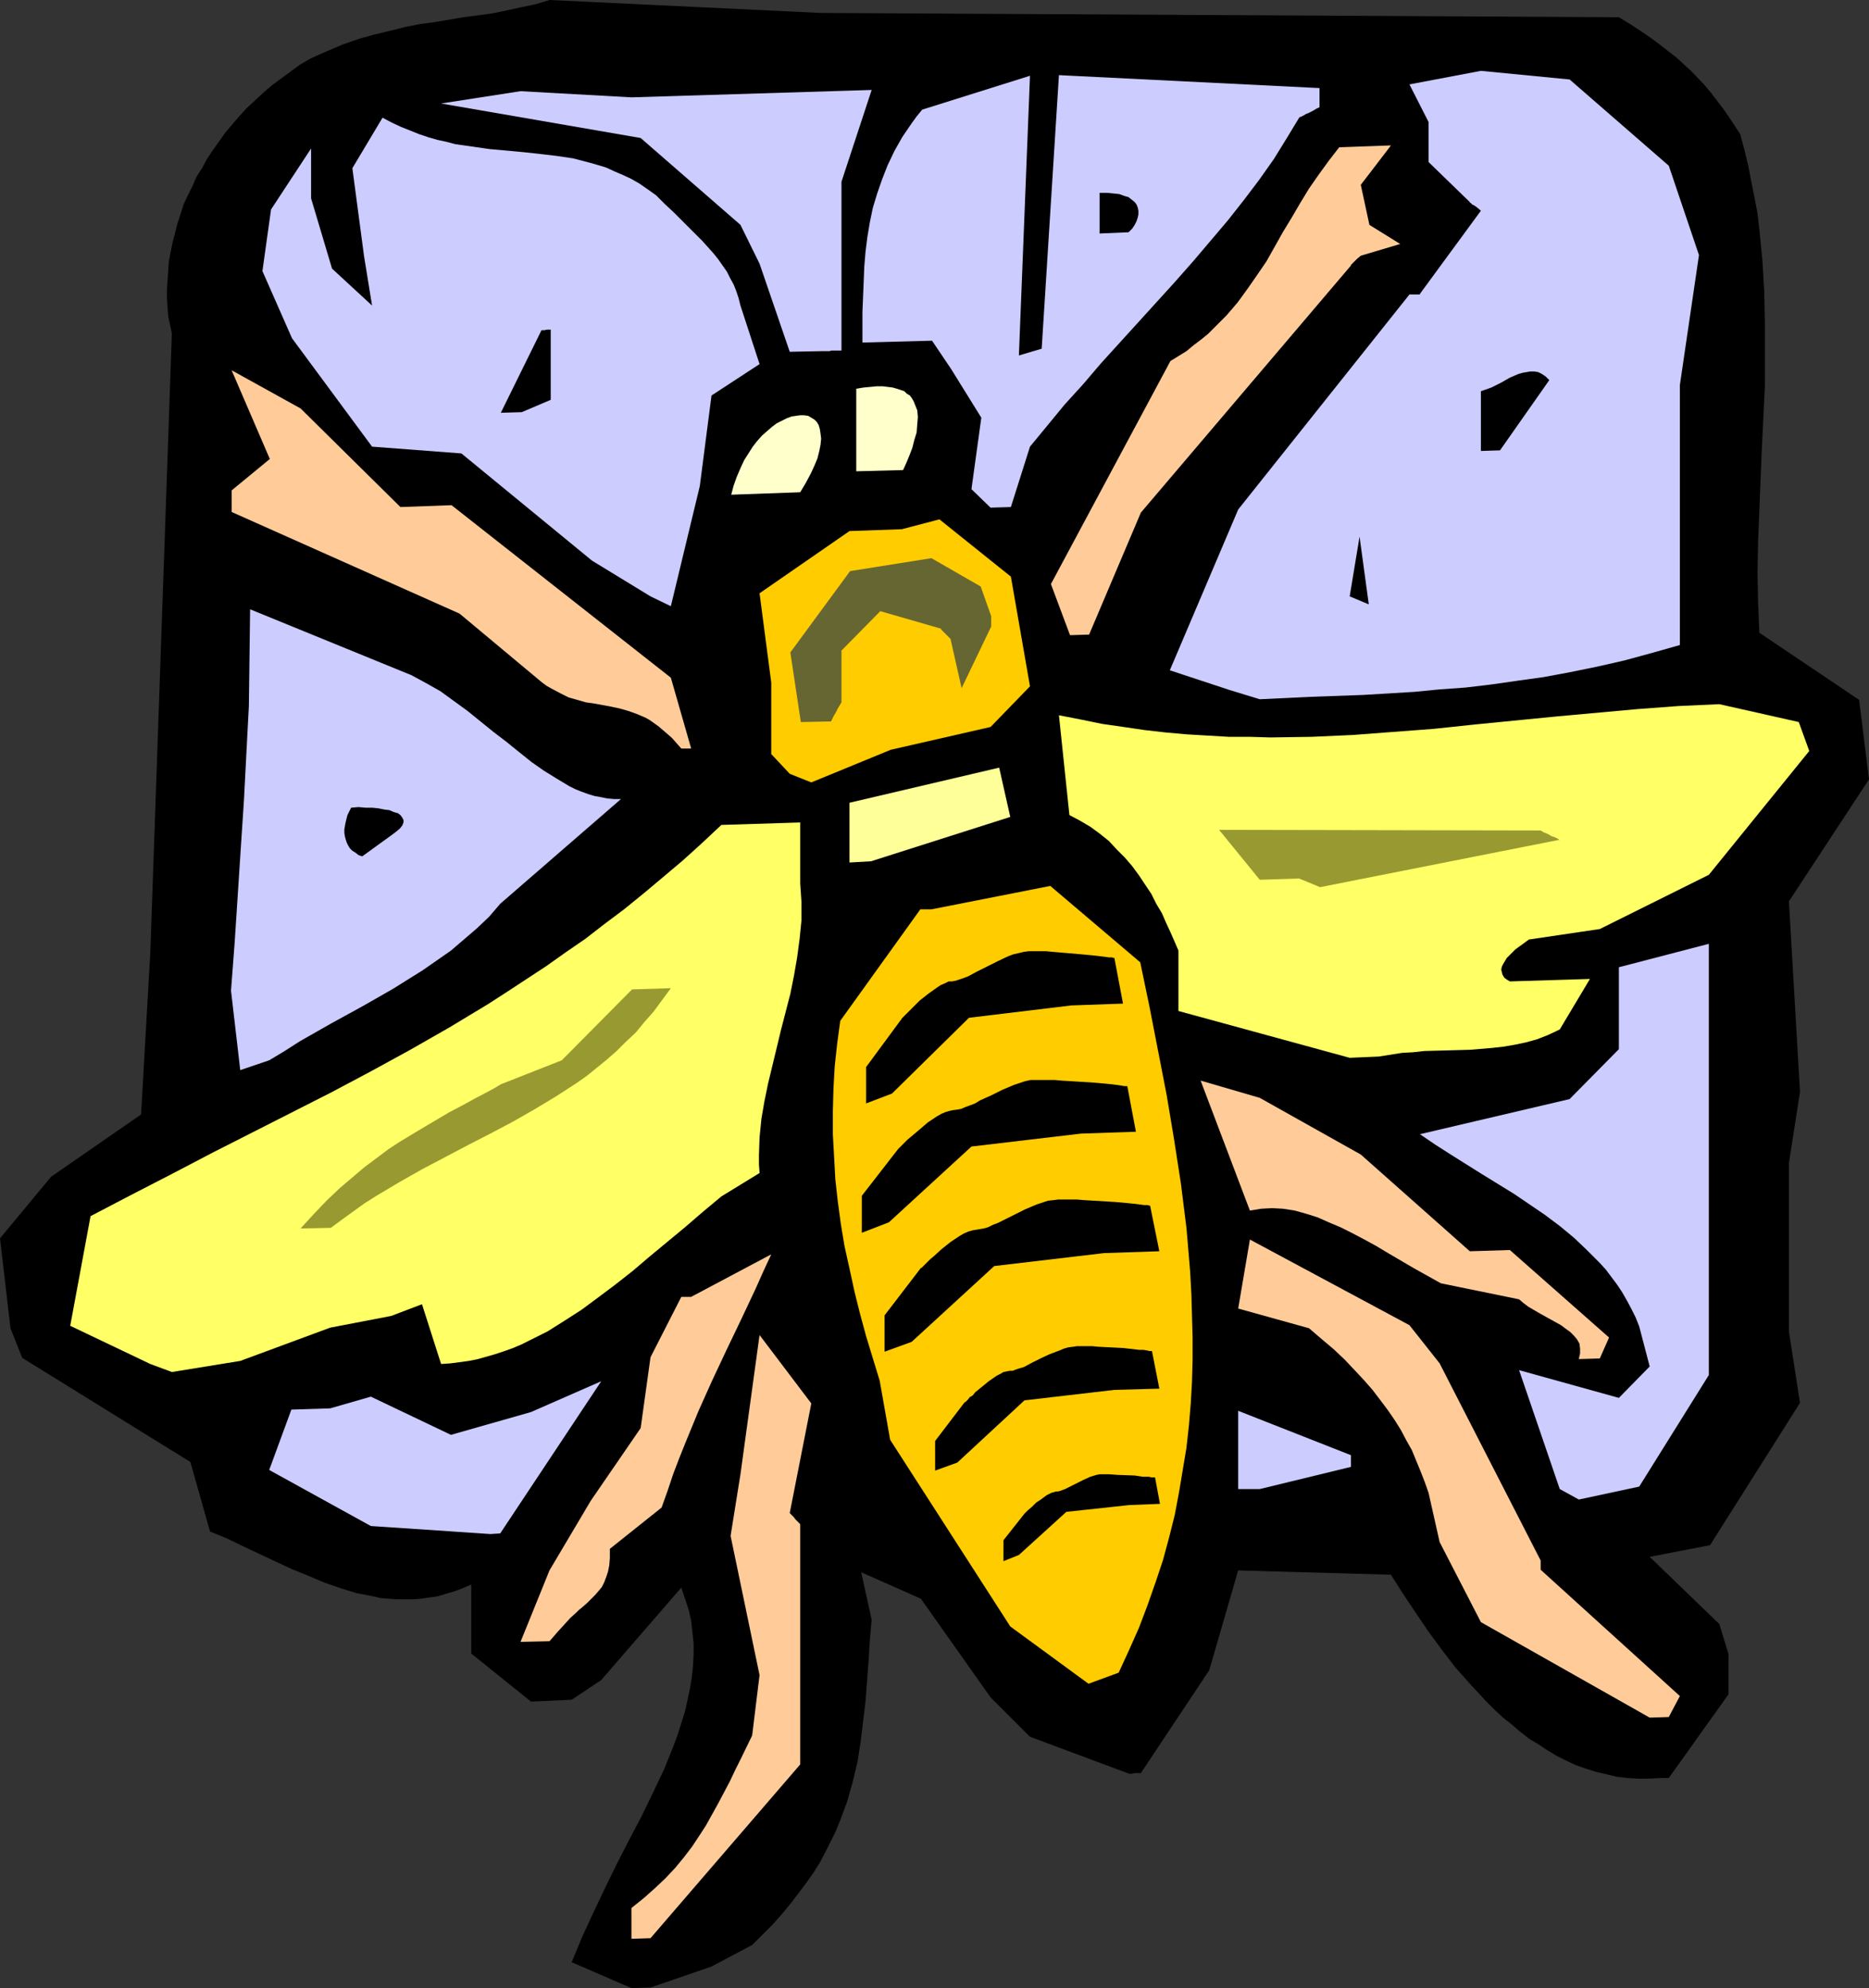
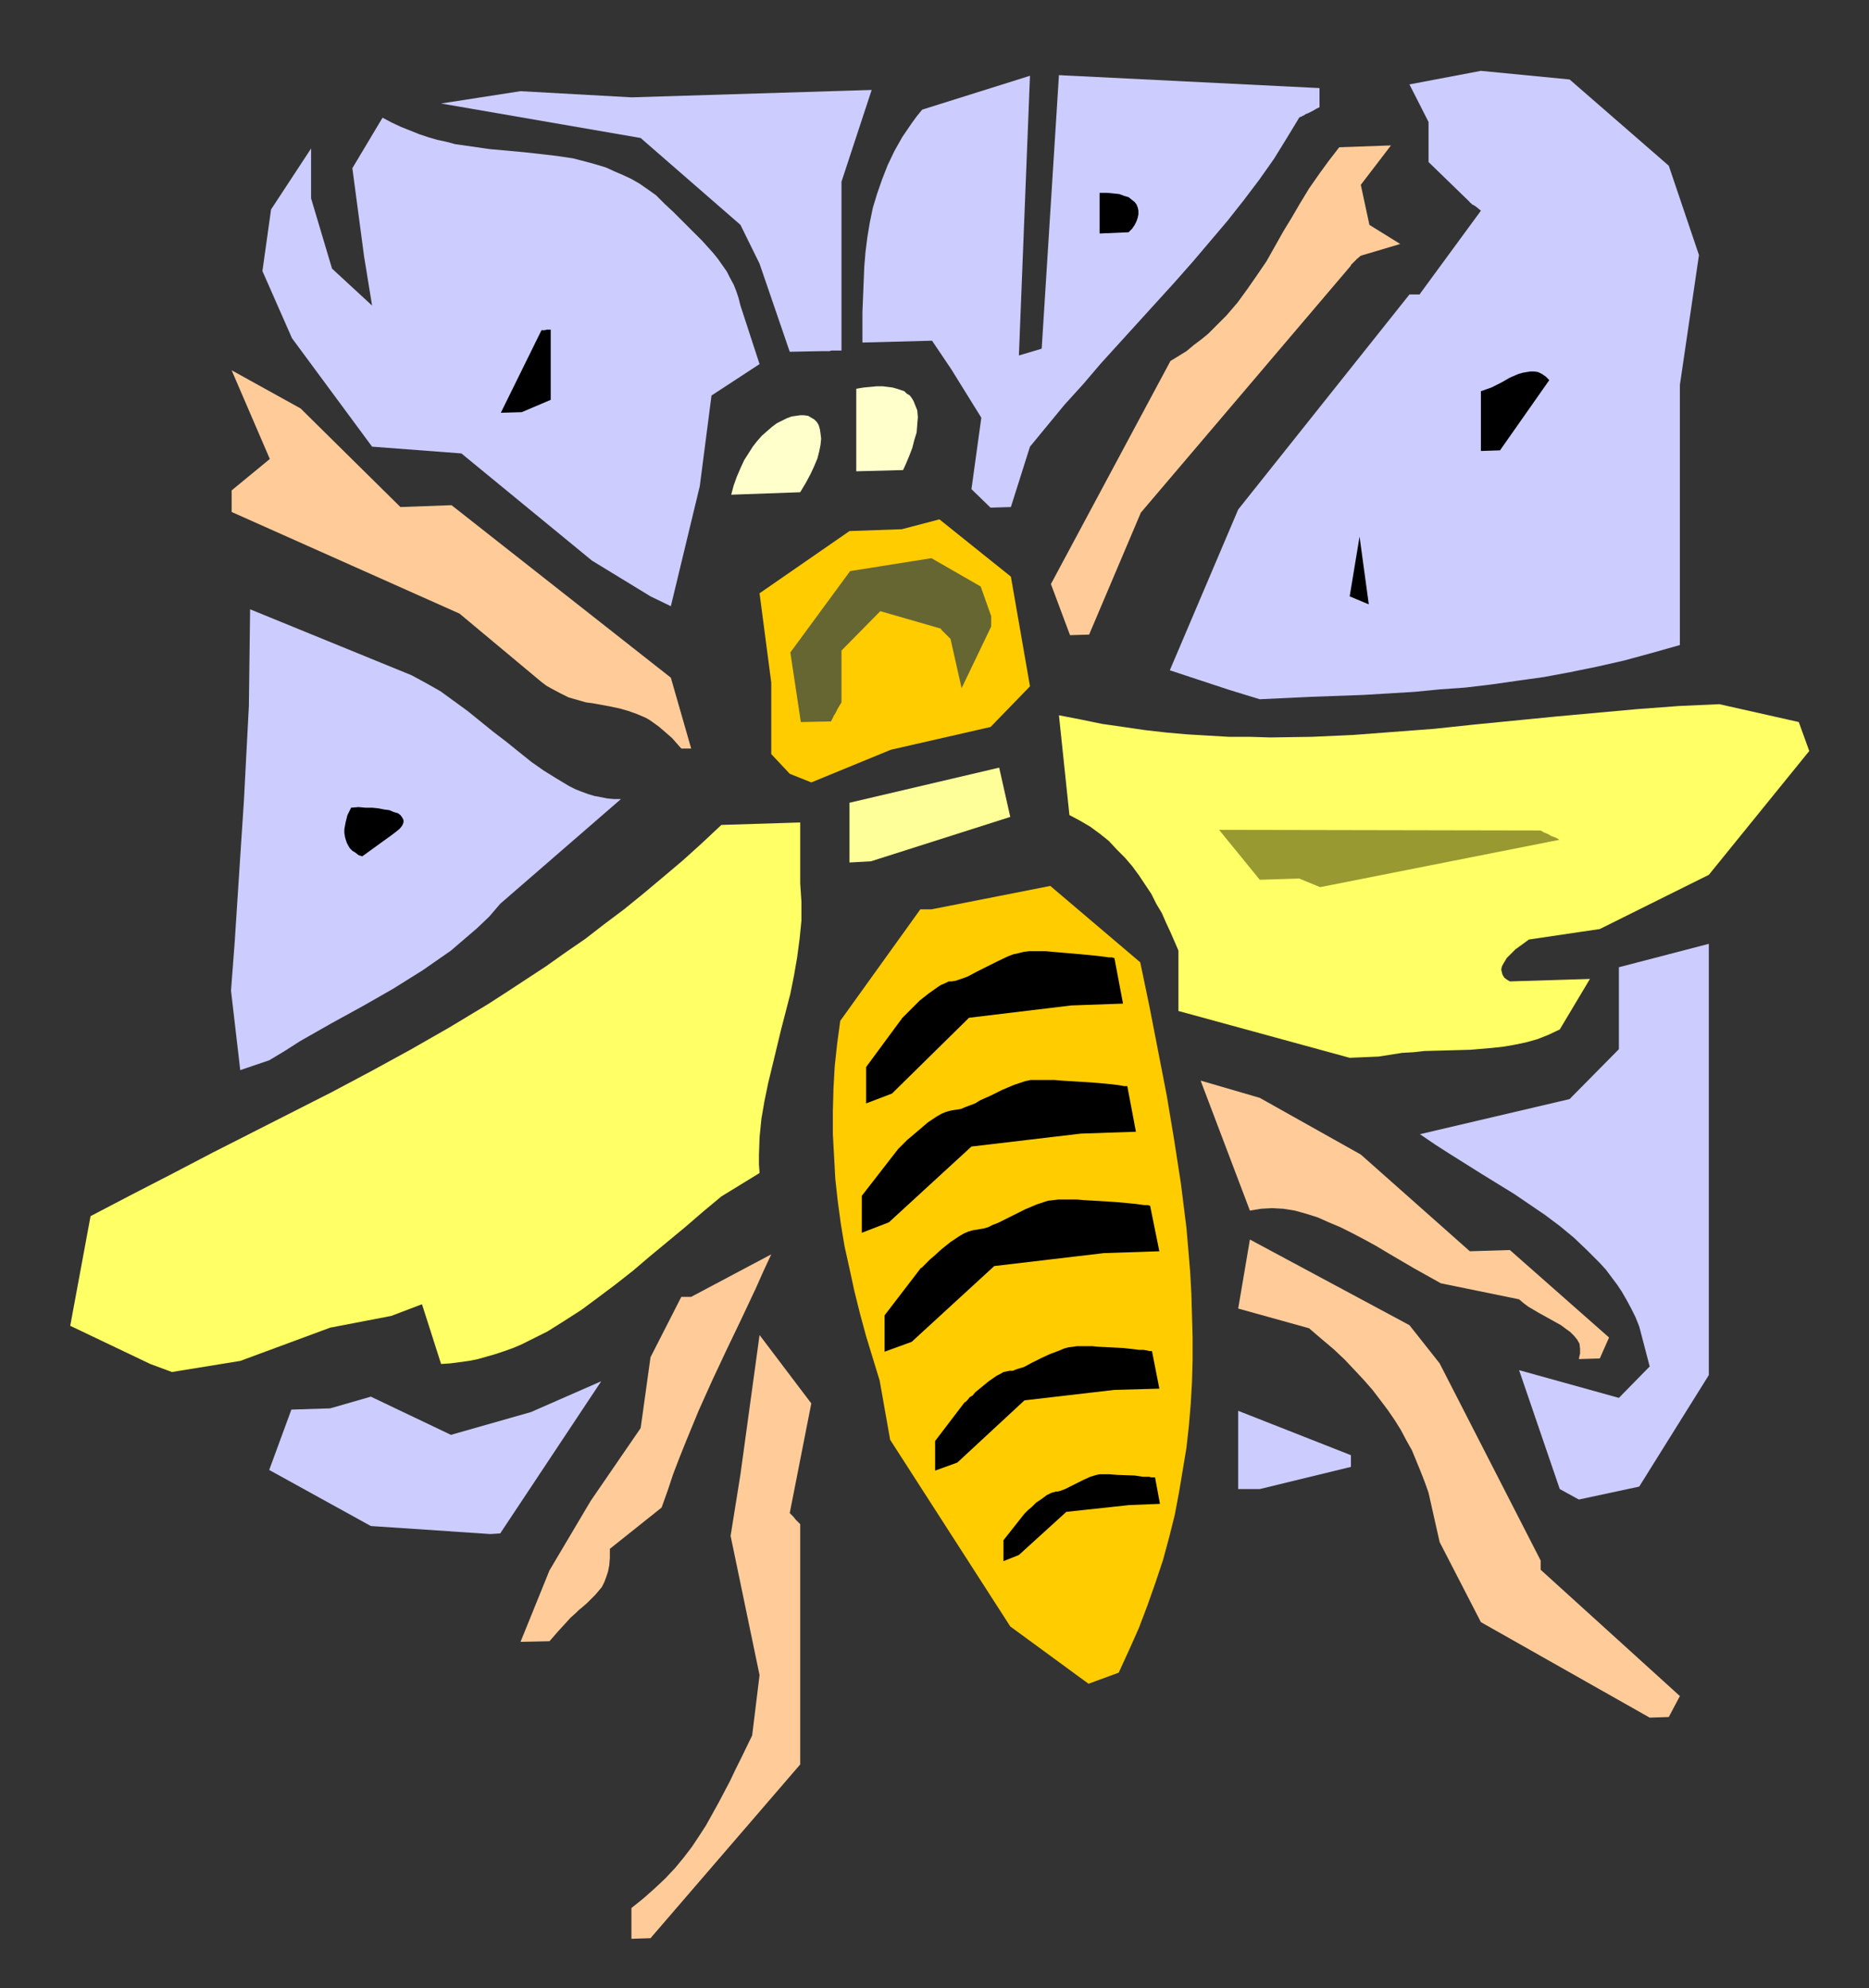
<svg xmlns="http://www.w3.org/2000/svg" xmlns:ns1="http://sodipodi.sourceforge.net/DTD/sodipodi-0.dtd" xmlns:ns2="http://www.inkscape.org/namespaces/inkscape" version="1.0" width="129.724mm" height="137.981mm" id="svg35" ns1:docname="Bee 10.wmf">
  <rect width="100%" height="100%" fill="#333333" stroke="none" />
  <ns1:namedview id="namedview35" pagecolor="#ffffff" bordercolor="#000000" borderopacity="0.25" ns2:showpageshadow="2" ns2:pageopacity="0.0" ns2:pagecheckerboard="0" ns2:deskcolor="#d1d1d1" ns2:document-units="mm" />
  <defs id="defs1">
    <pattern id="WMFhbasepattern" patternUnits="userSpaceOnUse" width="6" height="6" x="0" y="0" />
  </defs>
-   <path style="fill:#000000;fill-opacity:1;fill-rule:evenodd;stroke:none" d="m 165.64,521.502 -15.675,-6.787 2.747,-6.626 2.909,-6.303 3.07,-6.464 3.07,-6.303 3.232,-6.303 3.232,-6.141 3.07,-6.303 2.909,-6.141 2.424,-5.979 1.131,-3.071 0.97,-3.071 0.97,-3.071 0.646,-2.909 0.646,-3.071 0.485,-2.909 0.323,-3.071 0.162,-2.909 v -2.909 l -0.323,-3.071 -0.323,-2.909 -0.646,-2.909 -0.97,-2.909 -0.97,-2.909 -21.008,24.241 -7.757,5.171 -10.666,0.485 -15.675,-12.605 v -18.1 l -2.262,0.97 -2.101,0.808 -2.262,0.646 -2.101,0.646 -2.262,0.323 -2.101,0.323 -2.101,0.162 h -2.101 -2.262 l -2.101,-0.162 -2.101,-0.162 -2.101,-0.485 -4.202,-0.808 -4.202,-1.293 -4.202,-1.454 -4.202,-1.778 -4.363,-1.778 -4.202,-1.939 -8.565,-4.04 -4.363,-2.101 -4.363,-1.778 L 49.934,383.49 5.818,356.179 2.747,348.422 0,324.828 13.413,308.667 37.006,292.345 39.43,249.842 45.086,87.429 44.602,85.166 44.117,82.904 43.955,80.641 43.794,78.217 v -2.262 l 0.162,-2.424 0.162,-2.424 0.162,-2.424 0.485,-2.586 0.485,-2.424 0.646,-2.424 0.646,-2.586 0.808,-2.424 0.808,-2.586 1.131,-2.424 1.131,-2.262 1.131,-2.586 1.454,-2.262 1.293,-2.424 1.616,-2.424 3.232,-4.525 1.778,-2.101 1.939,-2.262 1.939,-2.101 2.101,-1.939 2.262,-2.101 2.262,-1.939 2.424,-1.778 2.424,-1.778 2.424,-1.778 2.747,-1.616 4.363,-1.939 4.202,-1.778 4.202,-1.454 4.04,-1.131 4.04,-0.97 3.878,-0.97 4.04,-0.808 3.717,-0.485 7.595,-1.293 7.434,-0.97 3.878,-0.808 3.717,-0.808 3.878,-0.808 L 144.147,0 l 71.104,3.394 209.433,1.131 2.909,1.778 2.747,1.778 2.586,1.778 2.424,1.778 2.262,1.778 2.101,1.616 1.939,1.778 1.939,1.778 3.555,3.717 1.616,1.939 1.616,2.101 1.616,2.101 1.454,2.101 1.616,2.424 1.454,2.262 1.131,4.202 0.97,4.04 0.808,4.202 0.808,4.04 0.808,4.202 0.485,4.202 0.808,8.242 0.485,8.242 0.162,8.242 v 8.242 8.242 l -0.808,16.484 -0.646,16.161 -0.323,8.08 -0.162,8.08 0.162,7.919 0.323,7.919 26.179,17.615 2.586,20.847 -21.008,31.998 2.909,49.936 -2.909,18.746 v 44.118 l 2.909,18.746 -23.594,37.331 -15.837,3.071 18.261,17.615 2.424,7.919 v 10.504 l -15.675,21.978 h -0.808 -0.485 -0.97 l -2.909,0.162 h -2.909 l -2.747,-0.162 -2.747,-0.323 -2.747,-0.646 -2.747,-0.646 -2.586,-0.808 -2.747,-0.97 -2.424,-1.131 -2.586,-1.293 -2.424,-1.454 -2.424,-1.616 -2.424,-1.454 -2.262,-1.778 -2.262,-1.939 -2.262,-1.778 -2.262,-2.101 -2.101,-2.101 -4.04,-4.363 -4.04,-4.525 -3.717,-4.848 -3.555,-4.848 -3.394,-5.01 -3.232,-4.848 -3.07,-4.848 -40.077,-1.131 -7.595,26.18 -17.938,26.988 h -0.97 -0.808 l -0.485,0.162 h -0.808 l -26.018,-9.696 -10.342,-10.343 -18.261,-25.857 -15.675,-6.949 2.747,12.444 -0.485,5.495 -0.323,5.333 -0.808,10.666 -0.646,5.333 -0.646,5.333 -0.808,5.171 -1.293,5.333 -1.454,5.171 -0.97,2.586 -0.97,2.586 -1.131,2.747 -1.293,2.586 -1.293,2.586 -1.454,2.747 -1.616,2.586 -1.939,2.747 -1.939,2.586 -2.101,2.747 -2.262,2.747 -2.424,2.747 -2.747,2.747 -2.747,2.747 -10.666,5.656 -15.998,5.495 z" id="path1" />
  <path style="fill:#ffcc99;fill-opacity:1;fill-rule:evenodd;stroke:none" d="m 165.64,508.573 v -8.08 l 3.232,-2.586 2.909,-2.586 2.747,-2.586 2.586,-2.747 2.262,-2.747 2.101,-2.747 1.939,-2.909 1.778,-2.747 1.616,-2.909 1.616,-2.909 3.07,-5.818 1.454,-3.071 1.454,-2.909 2.909,-5.979 1.939,-15.837 -7.595,-36.523 2.586,-16.161 5.01,-36.523 13.574,17.938 -5.656,28.766 0.97,0.97 0.646,0.808 0.485,0.485 0.323,0.323 0.162,0.162 0.162,0.162 v 23.594 18.1 21.332 l -39.269,45.573 z" id="path2" />
  <path style="fill:#ffcc99;fill-opacity:1;fill-rule:evenodd;stroke:none" d="m 432.764,450.557 -44.278,-25.049 -10.827,-21.009 -2.909,-12.928 -0.97,-2.747 -1.131,-2.909 -1.131,-2.747 -1.131,-2.747 -1.454,-2.586 -1.454,-2.747 -1.616,-2.586 -1.778,-2.586 -1.939,-2.586 -2.101,-2.747 -2.262,-2.586 -2.424,-2.586 -2.586,-2.747 -2.909,-2.747 -3.07,-2.586 -3.394,-2.909 -18.584,-5.171 3.07,-18.1 41.854,22.463 7.918,10.02 26.502,51.714 v 2.424 l 36.522,33.129 -2.909,5.495 z" id="path3" />
  <path style="fill:#ffcc00;fill-opacity:1;fill-rule:evenodd;stroke:none" d="m 285.547,441.669 -20.523,-15.029 -31.512,-48.967 -2.747,-15.514 -1.778,-5.818 -1.778,-5.818 -1.616,-5.979 -1.454,-5.818 -1.293,-5.979 -1.293,-5.818 -0.97,-5.818 -0.808,-5.979 -0.646,-5.818 -0.323,-5.979 -0.323,-5.818 v -5.979 l 0.162,-5.979 0.323,-5.818 0.646,-5.979 0.808,-5.979 21.008,-29.251 h 0.97 0.646 1.293 l 31.189,-6.141 23.594,20.039 2.424,11.636 2.262,11.636 2.262,11.636 1.939,11.636 1.778,11.474 1.454,11.636 0.485,5.656 0.485,5.818 0.323,5.818 0.162,5.656 0.162,5.818 v 5.818 l -0.162,5.818 -0.323,5.656 -0.485,5.818 -0.646,5.818 -0.97,5.818 -0.97,5.818 -1.131,5.979 -1.454,5.818 -1.616,5.979 -1.939,5.818 -2.101,5.979 -2.262,5.979 -2.586,5.818 -2.747,5.979 z" id="path4" />
  <path style="fill:#ffcc99;fill-opacity:1;fill-rule:evenodd;stroke:none" d="m 136.552,430.679 7.595,-18.746 10.827,-18.261 13.09,-19.069 2.586,-18.585 8.08,-15.837 h 0.808 0.646 1.131 l 21.008,-11.151 -2.101,4.525 -1.939,4.363 -3.878,8.242 -3.878,8.08 -3.717,7.919 -3.555,7.919 -3.394,8.242 -1.616,4.04 -1.616,4.202 -1.454,4.363 -1.616,4.525 -13.574,10.828 v 1.293 1.131 l -0.162,1.939 -0.323,1.616 -0.485,1.454 -0.485,1.293 -0.646,1.293 -0.808,0.97 -0.97,1.131 -0.97,0.97 -1.131,1.131 -1.293,1.131 -0.808,0.646 -0.646,0.646 -1.616,1.454 -1.616,1.778 -1.778,1.939 -0.97,1.131 -1.131,1.293 z" id="path5" />
  <path style="fill:#ccccff;fill-opacity:1;fill-rule:evenodd;stroke:none" d="m 128.633,402.398 -31.35,-2.101 -26.664,-14.706 5.818,-15.837 10.181,-0.323 10.666,-3.071 21.008,10.02 21.008,-5.979 18.422,-8.08 -26.502,39.917 z" id="path6" />
  <path style="fill:#ccccff;fill-opacity:1;fill-rule:evenodd;stroke:none" d="m 409.171,390.601 -10.666,-31.19 26.179,7.272 8.08,-8.242 -2.747,-10.504 -0.97,-2.424 -1.131,-2.262 -1.131,-2.101 -1.293,-2.262 -1.293,-1.939 -1.454,-1.939 -1.454,-1.939 -1.616,-1.778 -3.394,-3.394 -3.394,-3.232 -3.717,-3.071 -3.878,-2.909 -4.04,-2.747 -4.04,-2.747 -8.403,-5.171 -8.242,-5.171 -4.04,-2.586 -4.04,-2.747 39.269,-9.212 12.928,-13.09 v -21.494 l 23.594,-6.141 v 86.782 26.342 l -18.261,29.251 -15.837,3.394 z" id="path7" />
  <path style="fill:#ccccff;fill-opacity:1;fill-rule:evenodd;stroke:none" d="m 324.816,390.601 v -20.524 l 29.573,11.636 v 3.071 l -23.917,5.818 z" id="path8" />
  <path style="fill:#ffcc99;fill-opacity:1;fill-rule:evenodd;stroke:none" d="m 414.18,356.502 0.162,-0.808 0.162,-0.646 v -0.646 -0.646 l -0.162,-1.293 -0.646,-1.131 -0.808,-0.97 -0.97,-0.97 -1.131,-0.808 -1.293,-0.97 -2.909,-1.616 -2.909,-1.616 -2.747,-1.616 -1.293,-0.97 -1.131,-0.97 -20.523,-4.202 -6.949,-3.879 -6.626,-3.879 -3.232,-1.939 -3.232,-1.778 -3.07,-1.616 -3.232,-1.616 -3.07,-1.293 -2.909,-1.293 -3.07,-0.97 -2.909,-0.808 -3.07,-0.485 -2.909,-0.162 -2.909,0.162 -2.909,0.485 -12.928,-34.099 15.514,4.525 26.502,14.868 28.603,25.372 10.504,-0.323 26.018,22.948 -2.424,5.495 z" id="path9" />
  <path style="fill:#ffff66;fill-opacity:1;fill-rule:evenodd;stroke:none" d="m 39.43,357.795 -21.008,-10.02 5.333,-28.766 10.827,-5.656 10.666,-5.495 10.504,-5.495 10.504,-5.333 20.685,-10.504 10.342,-5.495 10.342,-5.656 10.181,-5.818 10.181,-6.141 5.01,-3.232 5.171,-3.394 5.171,-3.394 5.01,-3.555 5.171,-3.555 5.01,-3.879 5.171,-3.879 5.171,-4.202 5.01,-4.202 5.171,-4.363 5.01,-4.525 5.171,-4.848 20.685,-0.646 v 15.999 l 0.162,2.424 0.162,2.424 v 2.424 2.424 l -0.485,4.848 -0.646,4.848 -0.808,4.687 -0.97,4.848 -2.424,9.373 -2.262,9.373 -1.131,4.687 -0.97,4.687 -0.808,4.687 -0.485,4.848 -0.162,4.687 v 2.424 l 0.162,2.262 -10.019,6.141 -4.848,4.04 -4.686,4.04 -4.686,3.879 -4.686,3.879 -4.363,3.717 -4.525,3.555 -4.525,3.394 -4.363,3.232 -4.525,2.909 -4.363,2.747 -4.525,2.262 -2.262,1.131 -2.262,0.97 -2.262,0.808 -2.424,0.808 -2.262,0.646 -2.262,0.646 -2.424,0.485 -2.424,0.323 -2.424,0.323 -2.424,0.162 -5.01,-15.676 -8.08,3.071 -15.998,3.071 -23.594,8.727 -17.938,2.909 z" id="path10" />
-   <path style="fill:#999932;fill-opacity:1;fill-rule:evenodd;stroke:none" d="m 78.861,322.242 3.394,-3.717 3.394,-3.555 3.394,-3.232 3.232,-2.747 3.232,-2.747 3.232,-2.424 3.232,-2.424 3.232,-2.101 3.232,-1.939 3.232,-1.939 6.302,-3.717 3.394,-1.778 3.232,-1.778 3.394,-1.778 1.778,-0.97 1.616,-0.97 15.998,-6.303 18.422,-18.585 10.181,-0.323 -2.262,3.071 -2.262,3.071 -2.424,2.747 -2.262,2.747 -2.586,2.424 -2.424,2.424 -2.586,2.262 -2.586,2.101 -2.586,2.101 -2.747,1.939 -5.494,3.555 -5.656,3.394 -5.656,3.232 -5.818,3.071 -5.979,3.071 -5.818,3.071 -6.141,3.232 -5.979,3.394 -5.979,3.555 -3.07,1.939 -2.909,2.101 -2.909,2.101 -3.07,2.262 z" id="path11" />
  <path style="fill:#ffff66;fill-opacity:1;fill-rule:evenodd;stroke:none" d="m 354.065,277.477 -44.925,-12.282 v -15.837 l -0.97,-2.262 -1.131,-2.586 -1.131,-2.424 -1.131,-2.586 -1.454,-2.424 -1.293,-2.586 -1.616,-2.424 -1.616,-2.424 -1.778,-2.424 -1.939,-2.262 -2.101,-2.101 -2.101,-2.262 -2.424,-1.939 -2.424,-1.778 -2.747,-1.616 -2.747,-1.454 -2.747,-26.18 5.818,1.131 5.494,1.131 5.656,0.808 5.494,0.808 5.656,0.646 5.494,0.485 5.494,0.323 5.494,0.323 h 5.494 l 5.333,0.162 10.827,-0.162 10.827,-0.485 10.666,-0.808 10.666,-0.808 10.666,-1.131 21.331,-2.101 10.666,-0.97 10.666,-0.97 10.827,-0.808 10.666,-0.485 20.846,4.687 2.747,7.595 -26.341,32.483 -28.603,14.221 -18.584,2.747 -1.778,1.293 -1.778,1.293 -1.616,1.616 -0.646,0.646 -0.485,0.808 -0.485,0.808 -0.323,0.646 -0.162,0.808 0.162,0.646 0.162,0.646 0.485,0.808 0.646,0.485 0.808,0.485 21.008,-0.646 -7.918,13.252 -3.07,1.454 -2.909,1.131 -2.909,0.808 -3.07,0.646 -2.909,0.485 -2.909,0.323 -5.818,0.485 -5.979,0.162 -5.979,0.162 -2.909,0.323 -2.909,0.162 -3.07,0.485 -3.07,0.485 z" id="path12" />
  <path style="fill:#ccccff;fill-opacity:1;fill-rule:evenodd;stroke:none" d="m 63.024,280.709 -2.424,-20.847 0.97,-12.767 0.808,-12.444 0.808,-12.444 0.808,-12.282 0.646,-12.444 0.646,-12.282 0.162,-12.605 0.162,-12.767 42.339,17.292 3.878,2.101 3.717,2.101 3.555,2.586 3.555,2.586 6.787,5.495 3.394,2.586 3.394,2.747 3.232,2.586 3.232,2.262 3.394,2.101 3.232,1.939 1.616,0.808 1.616,0.646 1.778,0.646 1.616,0.485 1.778,0.323 1.616,0.323 1.778,0.162 h 1.778 l -31.674,27.473 -2.909,3.394 -3.232,3.071 -3.394,2.909 -3.394,2.909 -3.717,2.586 -3.717,2.586 -3.878,2.424 -3.878,2.424 -7.918,4.525 -8.242,4.525 -8.242,4.687 -4.04,2.586 -4.04,2.424 z" id="path13" />
  <path style="fill:#999932;fill-opacity:1;fill-rule:evenodd;stroke:none" d="m 340.814,230.45 -10.342,0.323 -10.666,-13.09 84.355,0.162 0.808,0.485 0.808,0.323 0.646,0.323 0.485,0.323 0.485,0.162 0.485,0.162 0.646,0.323 0.323,0.162 0.162,0.162 h 0.162 l -62.862,12.444 z" id="path14" />
  <path style="fill:#ffff99;fill-opacity:1;fill-rule:evenodd;stroke:none" d="m 222.846,226.248 v -15.676 l 39.269,-9.212 2.909,12.928 -36.522,11.636 z" id="path15" />
  <path style="fill:#000000;fill-opacity:1;fill-rule:evenodd;stroke:none" d="m 95.021,224.632 -0.97,-0.323 -0.808,-0.646 -0.808,-0.485 -0.646,-0.646 -0.485,-0.808 -0.323,-0.646 -0.323,-0.97 -0.162,-0.646 -0.162,-0.97 v -0.97 l 0.323,-1.778 0.485,-1.939 0.97,-1.939 1.939,-0.162 1.778,0.162 h 1.778 l 1.616,0.162 1.616,0.323 1.293,0.162 1.131,0.485 1.131,0.323 0.646,0.485 0.485,0.646 0.323,0.646 v 0.646 l -0.323,0.808 -0.646,0.808 -0.97,0.808 -0.646,0.485 -0.646,0.485 z" id="path16" />
  <path style="fill:#ffcc00;fill-opacity:1;fill-rule:evenodd;stroke:none" d="m 207.171,202.977 -4.848,-5.171 v -18.746 l -3.07,-23.433 23.594,-16.322 13.736,-0.485 9.858,-2.586 18.746,15.029 5.01,28.766 -10.342,10.666 -26.179,5.979 -20.846,8.565 z" id="path17" />
  <path style="fill:#ffcc99;fill-opacity:1;fill-rule:evenodd;stroke:none" d="m 178.729,196.351 -1.293,-1.454 -1.131,-1.293 -1.293,-1.131 -1.131,-0.97 -1.131,-0.97 -1.131,-0.808 -1.131,-0.808 -1.131,-0.646 -2.262,-0.97 -2.262,-0.808 -2.262,-0.646 -2.262,-0.485 -4.363,-0.808 -2.262,-0.323 -2.262,-0.646 -2.262,-0.646 -2.262,-1.131 -2.424,-1.293 -1.131,-0.646 -1.293,-0.97 -21.493,-17.938 -59.792,-26.665 v -5.656 l 10.019,-8.242 -10.019,-23.271 18.099,10.02 26.179,25.857 13.413,-0.485 57.53,45.25 5.333,18.585 z" id="path18" />
  <path style="fill:#666632;fill-opacity:1;fill-rule:evenodd;stroke:none" d="m 210.08,189.402 -2.747,-18.261 15.675,-21.332 21.331,-3.394 12.928,7.434 2.747,7.757 v 2.747 l -7.757,16.161 -2.909,-12.928 -0.97,-0.97 -0.646,-0.646 -0.485,-0.485 -0.323,-0.323 -0.162,-0.323 h -0.162 l -15.675,-4.525 -10.181,10.343 v 13.575 l -0.485,0.808 -0.485,0.808 -0.323,0.646 -0.323,0.646 -0.323,0.485 -0.162,0.323 -0.323,0.646 -0.162,0.323 -0.162,0.323 v 0 z" id="path19" />
  <path style="fill:#ccccff;fill-opacity:1;fill-rule:evenodd;stroke:none" d="m 322.553,180.998 -15.675,-5.171 17.938,-42.179 44.925,-56.4 h 0.808 0.808 1.131 v -0.162 l 15.998,-21.817 -0.97,-0.808 -0.646,-0.485 -0.646,-0.323 -0.323,-0.323 -0.162,-0.162 h -0.162 V 53.007 L 374.75,42.502 V 31.998 l -5.01,-9.858 18.746,-3.555 23.27,2.262 26.018,22.625 7.918,23.433 -5.01,34.099 v 68.198 l -7.434,2.101 -7.11,1.939 -7.11,1.616 -7.11,1.454 -6.949,1.293 -6.949,0.97 -6.787,0.97 -6.787,0.808 -6.787,0.485 -6.626,0.646 -13.413,0.808 -13.574,0.485 -13.574,0.646 z" id="path20" />
  <path style="fill:#ffcc99;fill-opacity:1;fill-rule:evenodd;stroke:none" d="m 280.699,166.616 -5.01,-13.413 31.35,-58.501 2.101,-1.293 2.101,-1.293 1.939,-1.616 1.939,-1.454 1.778,-1.454 1.616,-1.616 3.232,-3.232 2.909,-3.394 2.586,-3.555 2.586,-3.717 2.424,-3.555 4.363,-7.757 2.262,-3.717 2.262,-3.879 2.262,-3.717 2.586,-3.717 2.586,-3.555 2.747,-3.555 13.574,-0.485 -7.918,10.343 2.262,10.504 8.08,5.01 -10.342,3.071 -0.97,0.808 -0.646,0.646 -0.485,0.485 -0.323,0.323 -0.162,0.162 v 0.162 l -55.106,64.804 -13.574,31.998 z" id="path21" />
  <path style="fill:#000000;fill-opacity:1;fill-rule:evenodd;stroke:none" d="m 354.065,156.434 2.586,-15.676 2.424,17.777 z" id="path22" />
  <path style="fill:#ccccff;fill-opacity:1;fill-rule:evenodd;stroke:none" d="M 170.649,156.434 155.297,147.061 121.038,118.942 97.606,117.164 76.598,88.722 68.842,71.107 71.104,54.946 81.608,38.947 v 13.09 l 5.494,18.423 10.504,9.696 -2.101,-12.928 -3.07,-23.11 7.918,-13.252 2.424,1.293 2.424,1.131 2.424,0.97 2.424,0.97 2.424,0.808 2.262,0.646 2.262,0.485 2.424,0.646 4.525,0.646 4.525,0.646 8.888,0.808 4.363,0.485 4.202,0.485 4.363,0.646 4.363,1.131 2.262,0.646 2.101,0.646 2.101,0.97 2.262,0.97 2.101,0.97 2.262,1.293 2.101,1.454 2.262,1.616 2.262,2.262 2.262,2.101 2.101,2.101 0.97,0.97 0.97,0.97 1.778,1.778 1.778,1.778 1.454,1.616 1.454,1.616 1.293,1.616 1.131,1.616 1.131,1.616 0.808,1.616 0.97,1.778 0.646,1.616 0.646,1.939 0.485,1.939 5.01,15.353 -12.605,8.242 -3.07,23.756 -7.595,31.513 z" id="path23" />
  <path style="fill:#ccccff;fill-opacity:1;fill-rule:evenodd;stroke:none" d="m 259.853,133.163 -5.01,-4.848 2.586,-18.746 -7.918,-12.767 -5.01,-7.434 -18.261,0.485 v -7.919 l 0.323,-7.919 0.162,-4.04 0.323,-3.879 0.485,-3.879 0.646,-3.879 0.808,-3.879 1.131,-3.717 1.293,-3.717 1.454,-3.717 1.778,-3.717 2.101,-3.717 2.424,-3.555 1.293,-1.778 1.454,-1.778 28.28,-8.888 -2.909,73.369 5.979,-1.778 4.525,-71.753 68.357,3.394 v 5.01 l -0.97,0.485 -0.808,0.485 -0.646,0.323 -0.646,0.323 -0.485,0.162 -0.485,0.323 -0.646,0.323 -0.323,0.162 h -0.162 l -0.162,0.162 -3.232,5.333 -3.394,5.495 -3.878,5.495 -4.04,5.333 -4.202,5.333 -4.525,5.333 -4.525,5.333 -4.848,5.495 -9.696,10.666 -9.696,10.666 -4.686,5.495 -4.848,5.333 -4.525,5.495 -4.525,5.495 -5.01,15.837 z" id="path24" />
  <path style="fill:#ffffcc;fill-opacity:1;fill-rule:evenodd;stroke:none" d="m 191.819,129.769 0.646,-2.424 0.808,-2.262 0.97,-2.262 0.97,-2.101 1.131,-1.778 1.131,-1.778 1.131,-1.454 1.293,-1.454 1.293,-1.131 1.293,-1.131 1.293,-0.97 1.293,-0.646 1.293,-0.646 1.293,-0.485 1.131,-0.162 1.131,-0.162 h 0.97 l 1.131,0.162 0.808,0.485 0.808,0.485 0.646,0.646 0.485,0.808 0.323,1.131 0.162,1.131 0.162,1.293 -0.162,1.616 -0.323,1.616 -0.485,1.939 -0.808,1.939 -0.97,2.101 -1.293,2.424 -1.454,2.424 z" id="path25" />
  <path style="fill:#ffffcc;fill-opacity:1;fill-rule:evenodd;stroke:none" d="m 224.624,123.628 v -21.655 l 1.939,-0.323 1.778,-0.162 1.616,-0.162 h 1.616 l 1.293,0.162 1.293,0.162 1.131,0.323 0.97,0.323 0.97,0.323 0.646,0.646 0.808,0.485 0.485,0.646 0.485,0.808 0.323,0.808 0.323,0.808 0.323,0.808 0.162,1.778 -0.162,1.939 -0.162,2.101 -0.646,2.101 -0.485,1.939 -0.808,2.101 -0.808,1.939 -0.808,1.778 z" id="path26" />
  <path style="fill:#000000;fill-opacity:1;fill-rule:evenodd;stroke:none" d="m 388.486,118.295 v -15.676 l 2.747,-0.97 2.586,-1.293 2.262,-1.293 2.262,-0.97 1.131,-0.323 0.97,-0.162 0.97,-0.162 h 1.131 l 0.97,0.162 0.97,0.485 0.97,0.646 0.97,0.97 -12.928,18.423 z" id="path27" />
  <path style="fill:#000000;fill-opacity:1;fill-rule:evenodd;stroke:none" d="m 131.381,108.276 10.666,-21.655 h 0.808 l 0.646,-0.162 h 0.97 v 18.423 l -7.595,3.232 z" id="path28" />
  <path style="fill:#ccccff;fill-opacity:1;fill-rule:evenodd;stroke:none" d="m 207.171,92.277 -7.918,-23.11 -5.01,-10.181 -26.179,-22.786 -52.358,-9.05 20.846,-3.232 29.088,1.616 63.024,-1.939 -7.918,24.079 v 44.28 h -0.97 -1.616 l -0.646,0.162 h -0.97 -0.646 -0.646 z" id="path29" />
  <path style="fill:#000000;fill-opacity:1;fill-rule:evenodd;stroke:none" d="M 288.456,61.249 V 50.583 h 1.939 l 1.616,0.162 1.616,0.162 1.293,0.485 1.131,0.323 0.808,0.646 0.808,0.646 0.485,0.646 0.323,0.808 0.162,0.808 v 0.97 l -0.162,0.808 -0.323,0.97 -0.485,0.97 -0.646,0.97 -0.97,0.97 z" id="path30" />
  <path style="fill:#000000;fill-opacity:1;fill-rule:evenodd;stroke:none" d="m 226.078,313.677 9.534,-12.282 0.162,-0.162 0.323,-0.323 0.485,-0.485 0.646,-0.646 0.808,-0.808 0.97,-0.808 2.101,-1.778 2.262,-1.939 2.424,-1.616 1.131,-0.646 1.131,-0.485 1.131,-0.323 0.808,-0.162 1.131,-0.162 0.97,-0.162 1.131,-0.485 1.293,-0.485 1.293,-0.485 1.293,-0.808 2.909,-1.293 2.909,-1.454 3.07,-1.293 1.454,-0.485 1.454,-0.485 1.454,-0.323 h 1.293 3.07 1.939 l 1.778,0.162 7.918,0.485 1.939,0.162 1.778,0.162 1.616,0.162 1.293,0.162 1.131,0.162 0.808,0.162 h 0.646 0.162 l 2.262,11.959 -14.382,0.485 -28.765,3.394 -21.654,19.878 -7.11,2.747 z" id="path31" />
  <path style="fill:#000000;fill-opacity:1;fill-rule:evenodd;stroke:none" d="m 227.209,279.901 9.05,-12.282 0.162,-0.162 0.162,-0.323 0.485,-0.485 0.646,-0.646 0.808,-0.808 0.808,-0.808 1.939,-1.939 2.262,-1.778 2.262,-1.616 0.97,-0.646 1.131,-0.485 0.97,-0.485 h 0.808 l 0.97,-0.162 0.97,-0.323 0.97,-0.323 1.293,-0.485 2.424,-1.293 2.586,-1.293 2.909,-1.454 2.747,-1.293 1.293,-0.485 1.454,-0.323 1.293,-0.323 1.293,-0.162 h 2.909 1.616 l 1.778,0.162 7.434,0.646 1.778,0.162 1.616,0.162 1.454,0.162 1.293,0.162 1.131,0.162 h 0.808 l 0.485,0.162 h 0.162 l 2.262,11.959 -13.574,0.485 -26.826,3.232 -20.2,19.878 -6.787,2.586 z" id="path32" />
  <path style="fill:#000000;fill-opacity:1;fill-rule:evenodd;stroke:none" d="m 232.057,345.028 9.534,-12.444 h 0.162 l 0.323,-0.323 0.485,-0.485 0.646,-0.646 0.808,-0.808 0.97,-0.808 1.939,-1.778 2.424,-1.939 2.424,-1.616 1.131,-0.646 1.131,-0.485 1.131,-0.323 0.97,-0.162 0.97,-0.162 0.97,-0.162 1.131,-0.323 1.293,-0.646 1.293,-0.485 1.293,-0.646 2.909,-1.454 2.909,-1.454 3.07,-1.293 1.454,-0.485 1.454,-0.485 1.454,-0.162 1.293,-0.162 h 3.07 1.778 l 1.939,0.162 8.08,0.485 1.778,0.162 1.778,0.162 1.616,0.162 1.293,0.162 1.131,0.162 h 0.97 l 0.485,0.162 h 0.162 l 2.424,11.959 -14.544,0.485 -28.765,3.394 -21.654,19.878 -7.11,2.586 z" id="path33" />
  <path style="fill:#000000;fill-opacity:1;fill-rule:evenodd;stroke:none" d="m 245.309,377.996 7.757,-10.181 h 0.162 l 0.323,-0.323 0.323,-0.323 0.485,-0.646 0.808,-0.485 0.646,-0.808 1.778,-1.454 1.778,-1.454 2.101,-1.454 0.97,-0.485 0.808,-0.485 0.808,-0.162 0.808,-0.162 h 0.808 l 0.808,-0.323 0.97,-0.323 1.131,-0.323 2.101,-1.131 2.262,-1.131 2.424,-1.131 2.586,-0.97 1.131,-0.485 1.131,-0.323 1.293,-0.162 0.97,-0.162 h 2.586 1.454 l 1.616,0.162 6.464,0.323 1.454,0.162 1.454,0.162 1.293,0.162 h 1.131 l 0.97,0.162 0.646,0.162 h 0.485 0.162 l 1.939,9.858 -11.797,0.323 -23.594,2.747 -17.614,16.322 -5.818,2.101 z" id="path34" />
  <path style="fill:#000000;fill-opacity:1;fill-rule:evenodd;stroke:none" d="m 263.246,404.014 5.494,-6.949 0.162,-0.162 0.162,-0.162 0.323,-0.323 0.323,-0.323 0.97,-0.808 1.131,-1.131 1.454,-0.97 1.293,-0.97 0.646,-0.323 0.646,-0.323 0.646,-0.162 0.485,-0.162 h 0.485 l 0.646,-0.162 1.293,-0.485 1.616,-0.808 1.616,-0.808 1.616,-0.808 1.778,-0.808 1.616,-0.485 0.808,-0.162 h 0.808 1.778 l 2.101,0.162 4.525,0.162 2.101,0.323 h 0.808 0.808 l 0.646,0.162 h 0.485 0.323 0.162 l 1.293,6.949 -8.08,0.323 -16.483,1.778 -12.443,11.312 -4.04,1.616 z" id="path35" />
</svg>